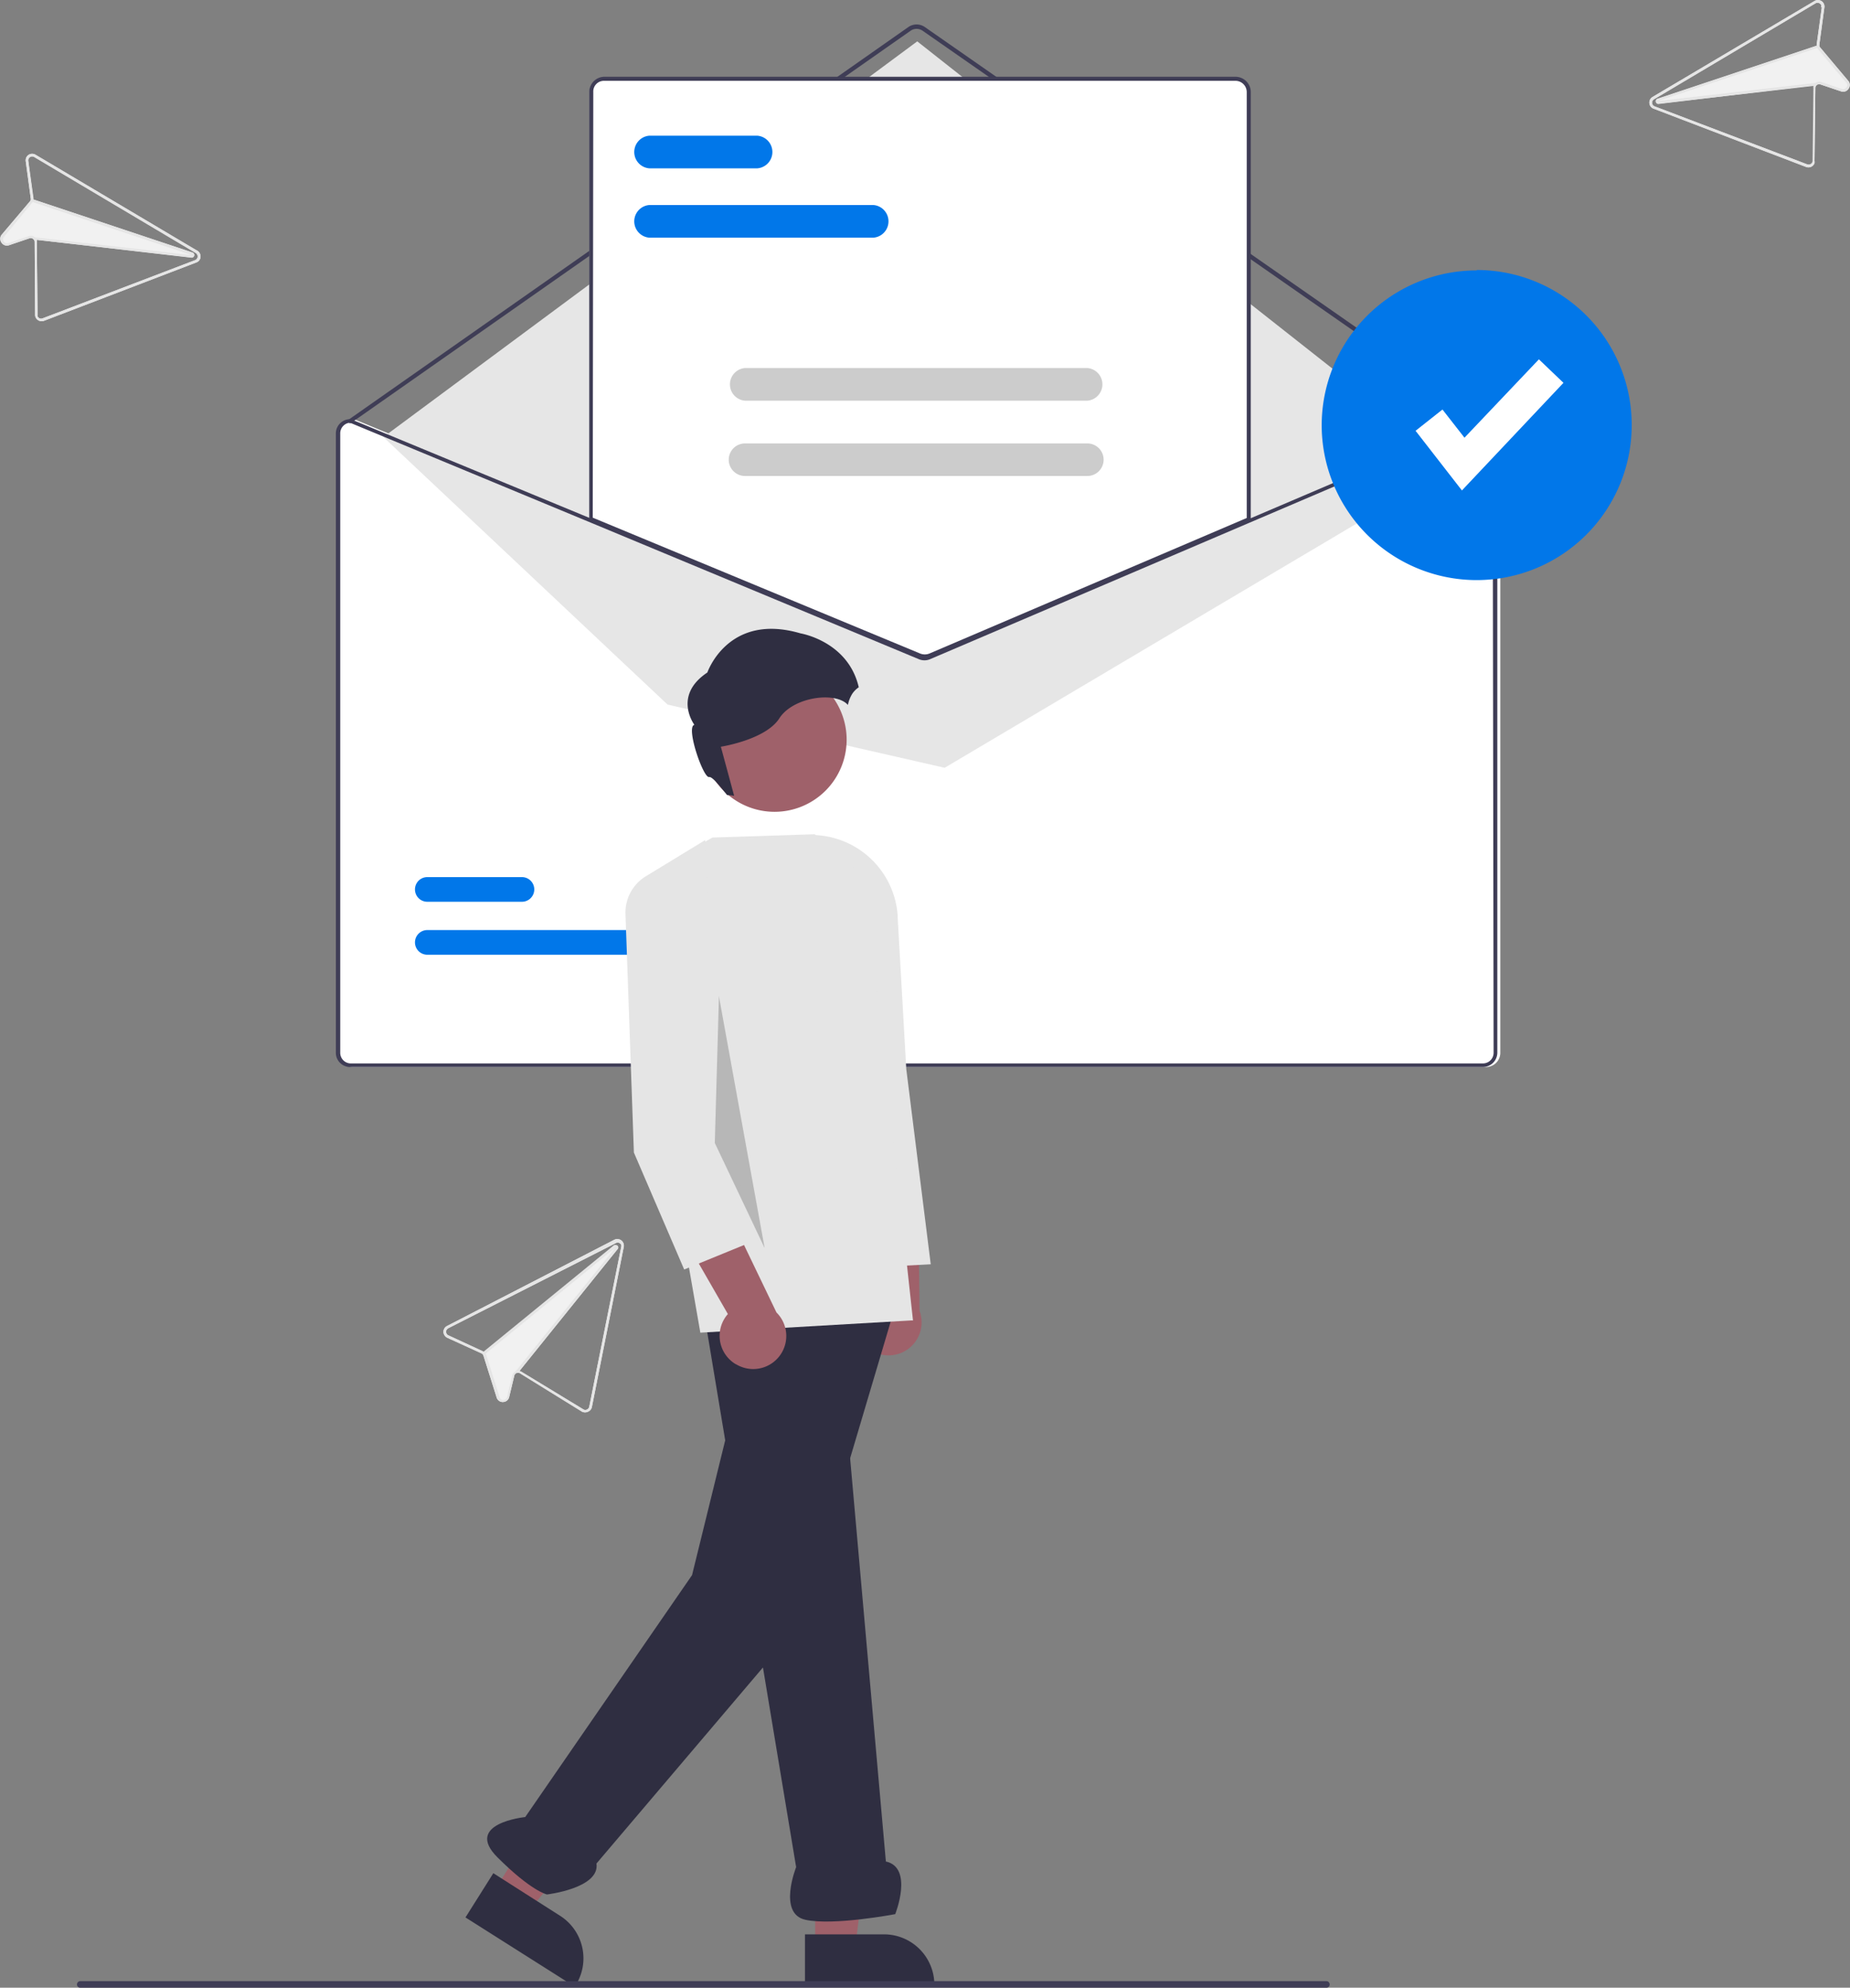
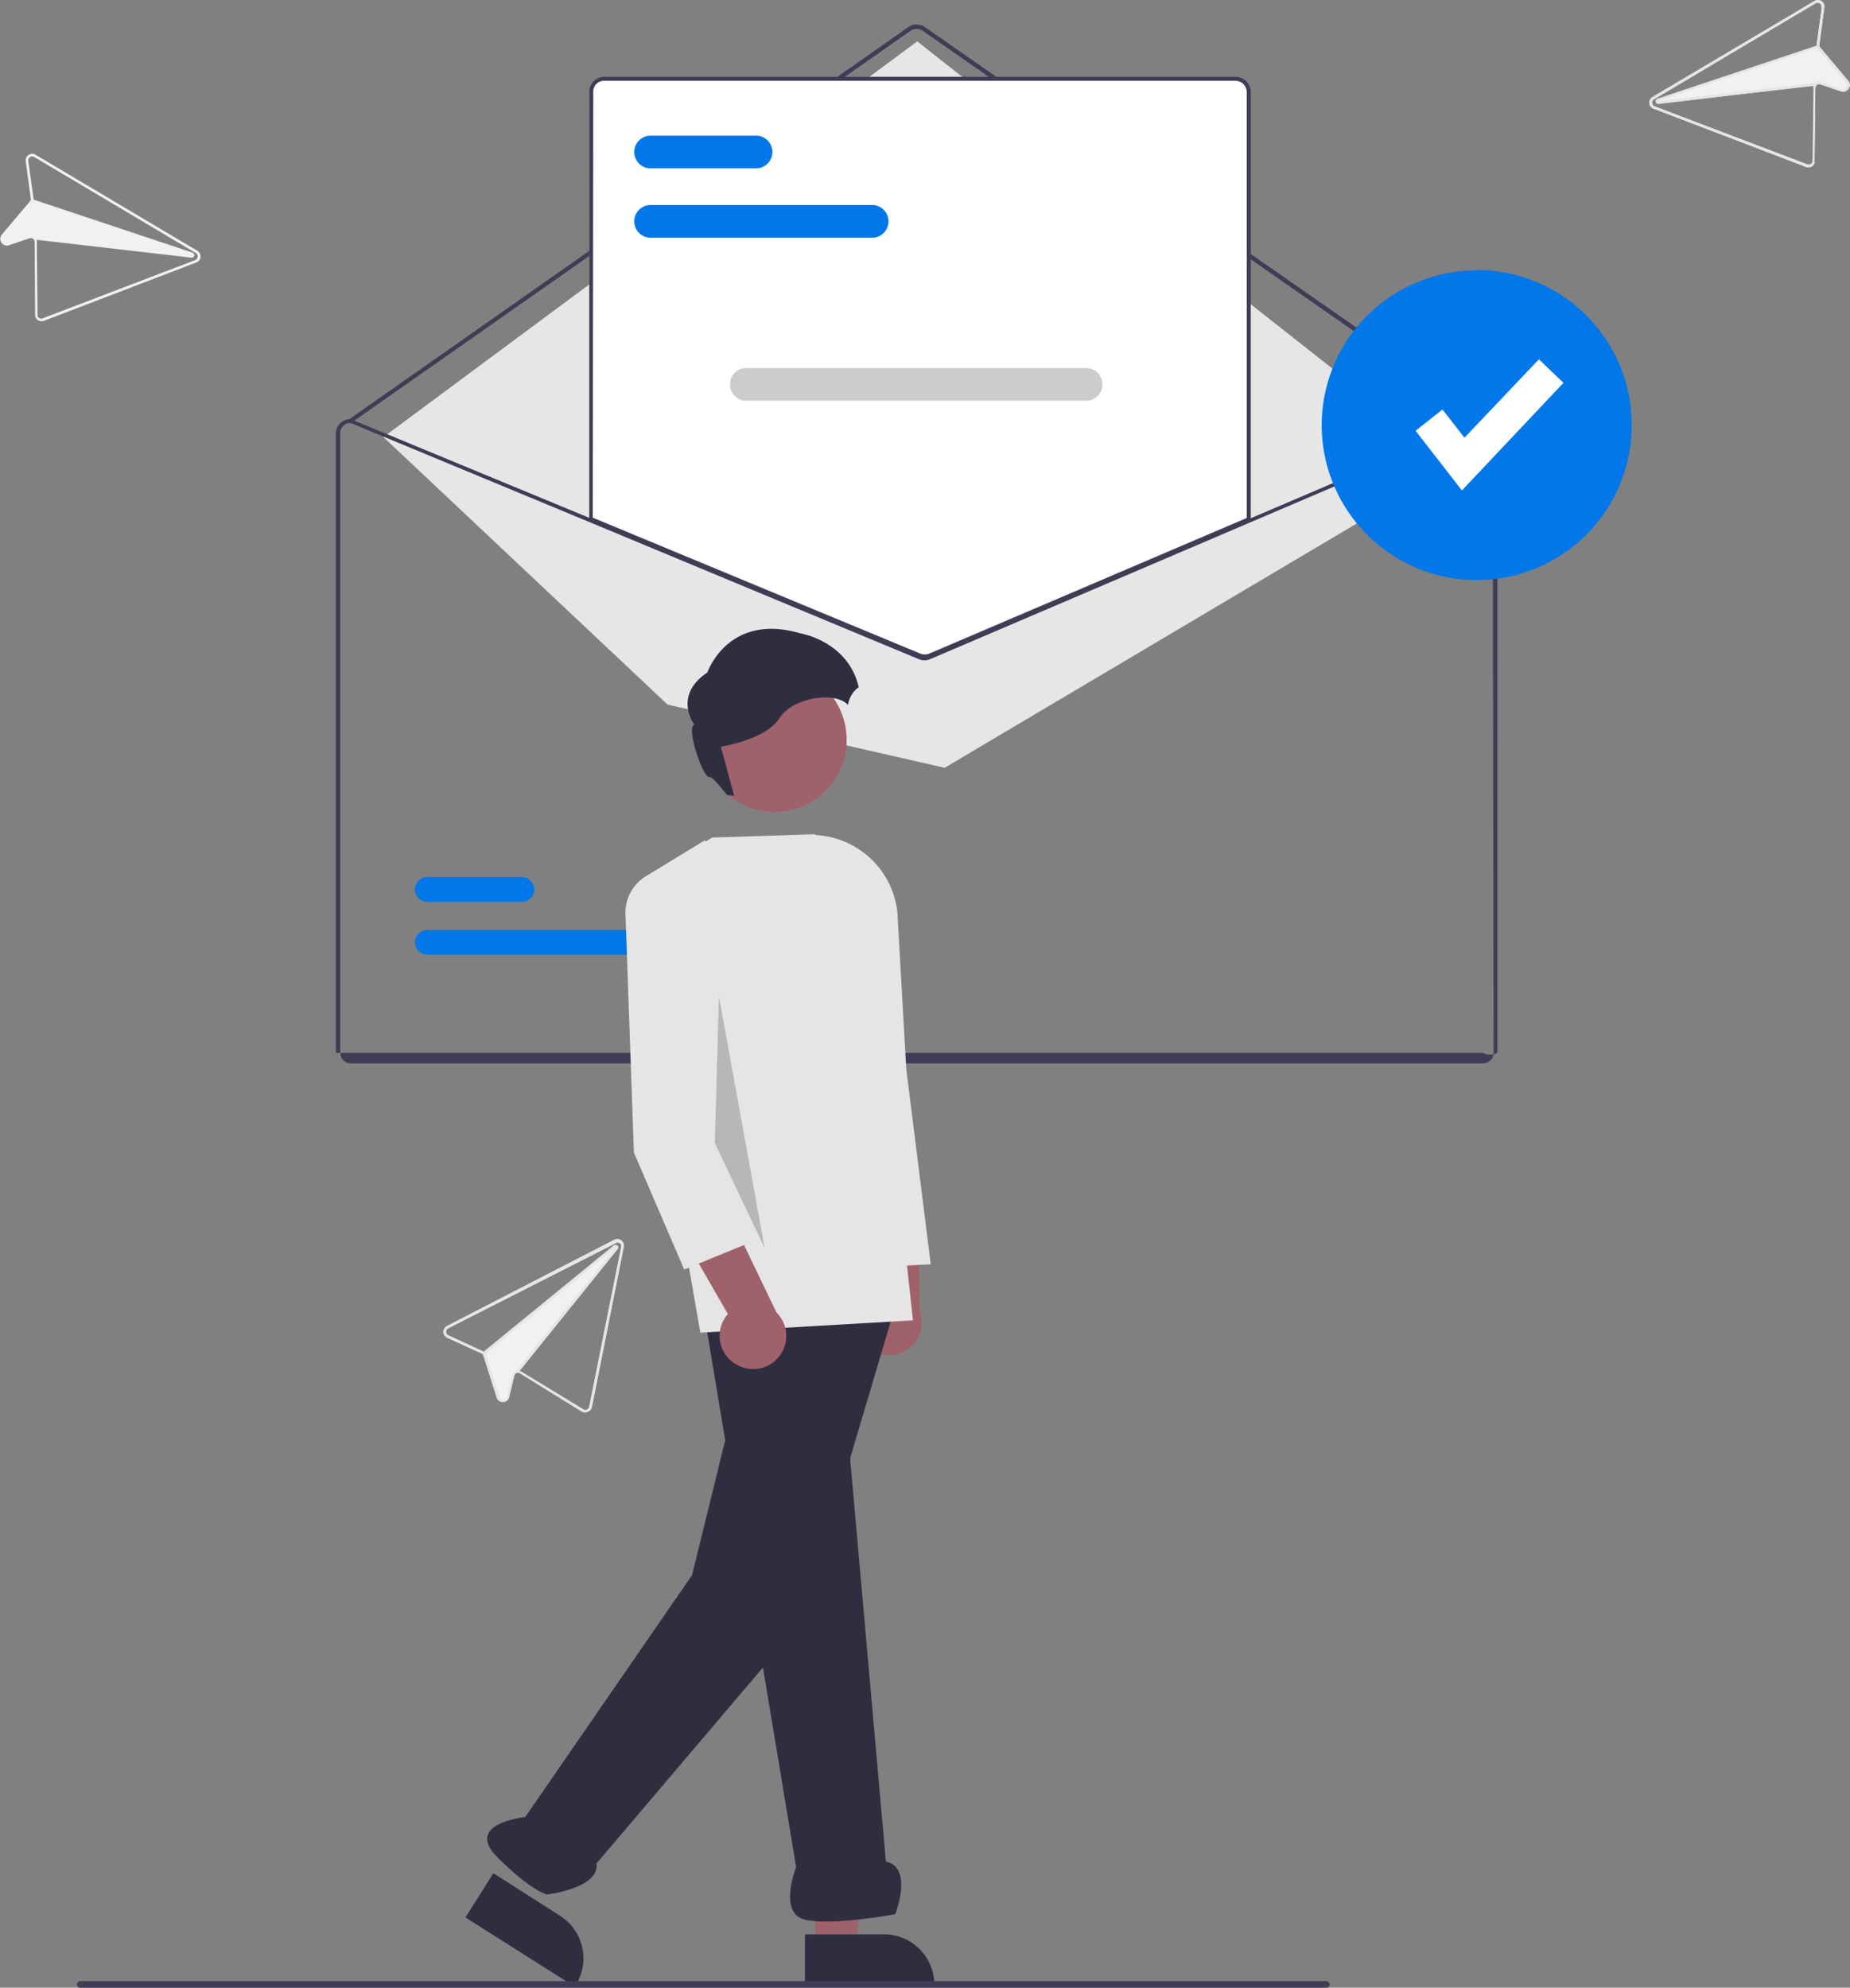
<svg xmlns="http://www.w3.org/2000/svg" viewBox="0 0 174 186.92">
  <rect x="0" y="0" width="174" height="186.92" fill="#808080" stroke="none" />
  <defs>
    <style>.cls-1{fill:none;}.cls-2{clip-path:url(#clip-path);}.cls-3{fill:#fff;}.cls-4{fill:#3f3d56;}.cls-5{fill:#e6e6e6;}.cls-6{fill:#0177e9;}.cls-7{fill:#ccc;}.cls-8{fill:#9f616a;}.cls-9{fill:#e5e5e5;}.cls-10{fill:#2f2e41;}.cls-11{opacity:0.2;}.cls-12{clip-path:url(#clip-path-3);}.cls-13{fill:#f1f1f1;}</style>
    <clipPath id="clip-path" transform="translate(0 0)">
      <rect class="cls-1" width="174" height="186.92" />
    </clipPath>
    <clipPath id="clip-path-3" transform="translate(0 0)">
      <rect class="cls-1" x="67.23" y="93.64" width="4.69" height="23.73" />
    </clipPath>
  </defs>
  <title>Fichier 2</title>
  <g id="Calque_2" data-name="Calque 2">
    <g id="Calque_1-2" data-name="Calque 1">
      <g class="cls-2">
        <g class="cls-2">
-           <path class="cls-3" d="M139.77,39.41h0l-22,9.39L87.63,61.65a1,1,0,0,1-.74,0l-31-12.88L33.3,39.42h-.07a1.34,1.34,0,0,0-1.34,1.34V99a1.34,1.34,0,0,0,1.34,1.34H139.77A1.34,1.34,0,0,0,141.11,99V40.75a1.34,1.34,0,0,0-1.34-1.34" transform="translate(0 0)" />
          <path class="cls-4" d="M139.87,39.79a.2.2,0,0,1-.11,0l-53-36.91a1,1,0,0,0-1.1,0L33.05,39.75a.19.19,0,0,1-.24-.3h0L85.44,2.54a1.36,1.36,0,0,1,1.54,0l53,36.9a.2.2,0,0,1,0,.27.18.18,0,0,1-.15.08" transform="translate(0 0)" />
          <path class="cls-5" d="M36.06,41.1,86.27,3.89l50.58,39.86-48,28.45L62.79,66.26Z" transform="translate(0 0)" />
          <path class="cls-6" d="M65,89.78H40.19a1.16,1.16,0,0,1,0-2.32H65a1.16,1.16,0,1,1,0,2.32Z" transform="translate(0 0)" />
          <path class="cls-6" d="M49.09,84.8h-8.9a1.16,1.16,0,0,1,0-2.32h8.9a1.16,1.16,0,1,1,0,2.32Z" transform="translate(0 0)" />
          <path class="cls-3" d="M87,61.83a1.5,1.5,0,0,1-.55-.11l-31-12.85V8.65A1.34,1.34,0,0,1,56.8,7.31h59.4a1.34,1.34,0,0,1,1.34,1.34V48.9l-.06,0L87.54,61.71a1.39,1.39,0,0,1-.57.12" transform="translate(0 0)" />
          <path class="cls-4" d="M87,61.92a1.62,1.62,0,0,1-.58-.11l-31-12.88V8.65A1.44,1.44,0,0,1,56.8,7.22h59.4a1.44,1.44,0,0,1,1.44,1.43V49L87.58,61.8a1.57,1.57,0,0,1-.6.12M55.75,48.68,86.53,61.45a1.17,1.17,0,0,0,.9,0l29.83-12.74V8.65A1.06,1.06,0,0,0,116.2,7.6H56.8a1,1,0,0,0-1,1.05Z" transform="translate(0 0)" />
-           <path class="cls-4" d="M139.48,39.41h0l-22,9.39L87.35,61.65a1,1,0,0,1-.75,0l-31-12.88L33,39.42h-.07a1.34,1.34,0,0,0-1.34,1.34V99a1.34,1.34,0,0,0,1.34,1.34H139.48A1.36,1.36,0,0,0,140.83,99V40.75a1.36,1.36,0,0,0-1.35-1.34m1,59.59a1,1,0,0,1-1,1H32.94A1,1,0,0,1,32,99V40.75a1,1,0,0,1,.92-1l22.65,9.4L86.45,62a1.36,1.36,0,0,0,1,0l29.94-12.79,22.08-9.43a1,1,0,0,1,.92,1Z" transform="translate(0 0)" />
+           <path class="cls-4" d="M139.48,39.41h0l-22,9.39L87.35,61.65a1,1,0,0,1-.75,0l-31-12.88L33,39.42h-.07a1.34,1.34,0,0,0-1.34,1.34V99H139.48A1.36,1.36,0,0,0,140.83,99V40.75a1.36,1.36,0,0,0-1.35-1.34m1,59.59a1,1,0,0,1-1,1H32.94A1,1,0,0,1,32,99V40.75a1,1,0,0,1,.92-1l22.65,9.4L86.45,62a1.36,1.36,0,0,0,1,0l29.94-12.79,22.08-9.43a1,1,0,0,1,.92,1Z" transform="translate(0 0)" />
          <path class="cls-6" d="M82.15,22.35H61.07a1.54,1.54,0,0,1,0-3.07H82.15a1.54,1.54,0,0,1,0,3.07" transform="translate(0 0)" />
          <path class="cls-6" d="M71.23,15.83H61.07a1.54,1.54,0,0,1,0-3.07H71.23a1.54,1.54,0,0,1,0,3.07" transform="translate(0 0)" />
          <path class="cls-7" d="M102.27,37.68H70.07a1.54,1.54,0,0,1,0-3.07h32.2a1.54,1.54,0,0,1,0,3.07" transform="translate(0 0)" />
-           <path class="cls-7" d="M102.27,44.76H70.07a1.53,1.53,0,0,1,0-3.06h32.2a1.53,1.53,0,1,1,0,3.06h0" transform="translate(0 0)" />
          <path class="cls-6" d="M138.89,25.39A14.58,14.58,0,1,1,124.31,40h0a14.57,14.57,0,0,1,14.58-14.57" transform="translate(0 0)" />
          <path class="cls-3" d="M137.5,46.12l-4.36-5.61,2.53-2,2.07,2.65,7-7.37L147.05,36Z" transform="translate(0 0)" />
          <path class="cls-8" d="M81,126.11a3.09,3.09,0,0,1,.82-4.29,2.9,2.9,0,0,1,.48-.27l-.94-11,5,2.72.13,10a3.11,3.11,0,0,1-5.5,2.81" transform="translate(0 0)" />
          <path class="cls-9" d="M82,119.18l0-.1-5.54-14-.88-26.54h.15a8.15,8.15,0,0,1,8.7,7.55c0,.06,0,.12,0,.18l.81,14.27,2.3,18.35Z" transform="translate(0 0)" />
-           <path class="cls-8" d="M46.55,177.7l3.19,2L59,168.39l-4.7-3Z" transform="translate(0 0)" />
          <path class="cls-10" d="M46.4,176.15l6.27,4h0a4.74,4.74,0,0,1,1.47,6.54h0l-.08.13-10.28-6.51Z" transform="translate(0 0)" />
          <path class="cls-8" d="M76.67,183.13h3.77l1.8-14.55H76.67Z" transform="translate(0 0)" />
          <path class="cls-10" d="M75.71,181.9h7.43a4.74,4.74,0,0,1,4.74,4.73v.16H75.71Z" transform="translate(0 0)" />
          <path class="cls-10" d="M66,122.16l8.88,53.42s-1.75,4.37.87,4.95S84.2,180,84.2,180s1.74-4.37-.88-4.95l-4.95-55.82Z" transform="translate(0 0)" />
          <path class="cls-10" d="M71.24,123.12l-6.15,25L49.4,170.87s-5.82.58-2.62,3.78,4.66,3.5,4.66,3.5,5-.58,4.66-2.91l19.28-22.7,9-30.3Z" transform="translate(0 0)" />
          <path class="cls-9" d="M65.87,125.32l-1.48-8.48c-2.24-2.34,2-8.12,2.46-8.75l-.28-3.6a1,1,0,0,1-.61-.34c-1.39-1.41-1.3-7-1.29-7.23L63.14,81,67,78.76l9.63-.31,4.71,4.08,4.53,41.64h-.16Z" transform="translate(0 0)" />
          <path class="cls-8" d="M69.21,128.29A3.1,3.1,0,0,1,68.14,124a2.67,2.67,0,0,1,.32-.43L63,114.08l5.7.34,4.33,9a3.11,3.11,0,0,1-3.8,4.87Z" transform="translate(0 0)" />
          <path class="cls-9" d="M64.35,119.38l-4.73-11L58.83,86a4,4,0,0,1,2-3.65L66.32,79l1.18,23.55L71,116.66Z" transform="translate(0 0)" />
          <path class="cls-8" d="M72.84,62.78a6.78,6.78,0,1,1-6.77,6.77,6.77,6.77,0,0,1,6.77-6.77h0" transform="translate(0 0)" />
          <path class="cls-10" d="M75.29,59.56c-6.82-2-8.76,3.68-8.76,3.68-3.28,2.18-1.22,4.92-1.22,4.92-.83.18.82,5,1.38,4.91.3-.06,1,.84,1.7,1.7a3,3,0,0,1,.66.07L67.8,70.22s4.21-.65,5.5-2.67,5.3-2.56,6.45-1.26a3.07,3.07,0,0,1,.41-1.05,2.21,2.21,0,0,1,.61-.61c-1-4.34-5.48-5.07-5.48-5.07" transform="translate(0 0)" />
          <g class="cls-11">
            <g class="cls-12">
              <path d="M67.61,94l-.38,13.48,4.69,9.89L67.61,93.64" transform="translate(0 0)" />
            </g>
          </g>
          <path class="cls-4" d="M124.77,186.92H7.53a.31.31,0,0,1-.29-.33.32.32,0,0,1,.29-.29H124.77a.31.31,0,0,1,.29.33.3.3,0,0,1-.29.29" transform="translate(0 0)" />
          <path class="cls-13" d="M3.34,14.55a.61.61,0,0,0-.84.21.62.62,0,0,0-.08.4l.47,3.48a.29.29,0,0,1,0,.16.33.33,0,0,1-.07.13L.15,22.08a.62.62,0,0,0,0,.75h0a.6.6,0,0,0,.7.23l1.92-.65a.36.36,0,0,1,.37.08.34.34,0,0,1,.12.26L3.3,29.6a.6.6,0,0,0,.27.5.62.62,0,0,0,.56.07l14.34-5.49a.6.6,0,0,0,.35-.79.64.64,0,0,0-.25-.31l-.2-.11Zm-.68.58a.37.37,0,0,1,.55-.37l15,8.91.2.12a.38.38,0,0,1,.13.51.4.4,0,0,1-.18.16L4,29.94a.36.36,0,0,1-.47-.21.31.31,0,0,1,0-.13l-.07-6.85a.75.75,0,0,0,0-.2L18,24.23a.25.25,0,0,0,.28-.21.26.26,0,0,0-.13-.25l0,0-15-5v-.14Z" transform="translate(0 0)" />
-           <path class="cls-9" d="M3.34,14.55a.61.61,0,0,0-.84.21.62.62,0,0,0-.08.4l.47,3.48a.29.29,0,0,1,0,.16.33.33,0,0,1-.07.13L.15,22.08a.62.62,0,0,0,0,.75h0a.6.6,0,0,0,.7.23l1.92-.65a.36.36,0,0,1,.37.08.34.34,0,0,1,.12.26L3.3,29.6a.6.6,0,0,0,.27.5.62.62,0,0,0,.56.07l14.34-5.49a.6.6,0,0,0,.35-.79.64.64,0,0,0-.25-.31l-.2-.11Zm-.68.58a.37.37,0,0,1,.55-.37l15,8.91.2.12a.38.38,0,0,1,.13.51.4.4,0,0,1-.18.16L4,29.94a.36.36,0,0,1-.47-.21.31.31,0,0,1,0-.13l-.07-6.85a.75.75,0,0,0,0-.2.78.78,0,0,0-.16-.24l0,0h0a.63.63,0,0,0-.59-.1l-1.92.65a.35.35,0,0,1-.42-.14h0a.35.35,0,0,1,0-.44L3,19.09A.41.41,0,0,0,3.07,19h0a.37.37,0,0,0,.05-.11.5.5,0,0,0,0-.12.33.33,0,0,0,0-.14Z" transform="translate(0 0)" />
-           <path class="cls-9" d="M3.14,18.75l15,5a.05.05,0,0,0,0,0,.25.25,0,0,1,.09.34.24.24,0,0,1-.24.12L3.44,22.56l-.26,0,0-.25h0L18.07,24l-15-5h0L3,19l.07-.23Z" transform="translate(0 0)" />
          <path class="cls-13" d="M170.67.09,155.63,9l-.2.12a.61.61,0,0,0,.1,1.1l14.34,5.48a.61.61,0,0,0,.79-.35.54.54,0,0,0,0-.22l.08-6.84a.36.36,0,0,1,.48-.35l1.93.65a.59.59,0,0,0,.7-.23h0a.6.6,0,0,0,0-.74L171.2,4.47a.35.35,0,0,1-.08-.13.86.86,0,0,1,0-.16L171.59.7a.61.61,0,0,0-.53-.69A.59.59,0,0,0,170.67.09Zm.68.58-.48,3.48a.33.33,0,0,0,0,.14l-15,5,0,0a.24.24,0,0,0-.1.33.26.26,0,0,0,.25.13l14.6-1.68a.51.51,0,0,0,0,.2l-.07,6.85a.36.36,0,0,1-.38.36.25.25,0,0,1-.12,0L155.62,10a.37.37,0,0,1-.06-.66l.2-.12,15-8.91a.38.38,0,0,1,.51.13.33.33,0,0,1,0,.24Z" transform="translate(0 0)" />
          <path class="cls-9" d="M170.67.09,155.63,9l-.2.12a.61.61,0,0,0,.1,1.1l14.34,5.48a.61.61,0,0,0,.79-.35.54.54,0,0,0,0-.22l.08-6.84a.36.36,0,0,1,.48-.35l1.93.65a.59.59,0,0,0,.7-.23h0a.6.6,0,0,0,0-.74L171.2,4.47a.35.35,0,0,1-.08-.13.86.86,0,0,1,0-.16L171.59.7a.61.61,0,0,0-.53-.69A.59.59,0,0,0,170.67.09Zm.68.58-.48,3.48a.33.33,0,0,0,0,.14.5.5,0,0,0,0,.12.54.54,0,0,0,.05.11h0a.41.41,0,0,0,.07.11l2.66,3.15a.36.36,0,0,1,0,.45h0a.36.36,0,0,1-.42.14l-1.92-.66a.66.66,0,0,0-.59.11h0l0,0a.63.63,0,0,0-.16.24.69.69,0,0,0,0,.2l-.08,6.85a.37.37,0,0,1-.37.36l-.13,0L155.62,10a.37.37,0,0,1-.06-.66l.2-.12,15-8.91a.38.38,0,0,1,.51.13.33.33,0,0,1,0,.24Z" transform="translate(0 0)" />
          <path class="cls-9" d="M170.92,4.27l.07.23-.06,0h0l-15,5,14.81-1.7h0l0,.24-.26,0L156,9.78a.25.25,0,0,1-.27-.21.24.24,0,0,1,.13-.25l0,0,15-5Z" transform="translate(0 0)" />
          <path class="cls-13" d="M42.05,124.69a.61.61,0,0,0-.27.83.65.65,0,0,0,.29.28l3.2,1.46a.38.38,0,0,1,.13.09.54.54,0,0,1,.07.13l1.24,3.93a.59.59,0,0,0,.61.43h0a.6.6,0,0,0,.57-.47l.48-2a.36.36,0,0,1,.55-.22l5.82,3.6a.64.64,0,0,0,.57,0,.61.61,0,0,0,.36-.44l3-15.06a.62.62,0,0,0-.88-.67l-.2.1Zm.12.88a.37.37,0,0,1-.18-.49.44.44,0,0,1,.16-.17L57.72,117l.21-.11a.36.36,0,0,1,.49.16.41.41,0,0,1,0,.24l-3,15a.38.38,0,0,1-.44.29.31.31,0,0,1-.12-.05L49.05,129a.62.62,0,0,0-.19-.07l9.22-11.45a.24.24,0,0,0,0-.34.24.24,0,0,0-.28,0l0,0-12.25,10-.12-.07Z" transform="translate(0 0)" />
          <path class="cls-9" d="M42.05,124.69a.61.61,0,0,0-.27.83.65.65,0,0,0,.29.28l3.2,1.46a.38.38,0,0,1,.13.09.54.54,0,0,1,.07.13l1.24,3.93a.59.59,0,0,0,.61.43h0a.6.6,0,0,0,.57-.47l.48-2a.36.36,0,0,1,.55-.22l5.82,3.6a.64.64,0,0,0,.57,0,.61.61,0,0,0,.36-.44l3-15.06a.62.62,0,0,0-.88-.67l-.2.1Zm.12.88a.37.37,0,0,1-.18-.49.44.44,0,0,1,.16-.17L57.72,117l.21-.11a.36.36,0,0,1,.49.16.41.41,0,0,1,0,.24l-3,15a.38.38,0,0,1-.44.29.31.31,0,0,1-.12-.05L49.05,129a.62.62,0,0,0-.19-.07.48.48,0,0,0-.29,0h0a.6.6,0,0,0-.4.44l-.47,2a.36.36,0,0,1-.35.28h0a.36.36,0,0,1-.36-.26l-1.24-3.93a.61.61,0,0,0-.05-.12h0a.39.39,0,0,0-.08-.1.24.24,0,0,0-.09-.08.41.41,0,0,0-.11-.07Z" transform="translate(0 0)" />
          <path class="cls-9" d="M45.49,127.1l12.25-10,0,0a.25.25,0,0,1,.33.1.24.24,0,0,1,0,.27l-9.23,11.45-.16.2-.19-.16,0,0h0l9.36-11.61-12.24,10h0l-.06,0-.15-.19Z" transform="translate(0 0)" />
        </g>
      </g>
    </g>
  </g>
</svg>